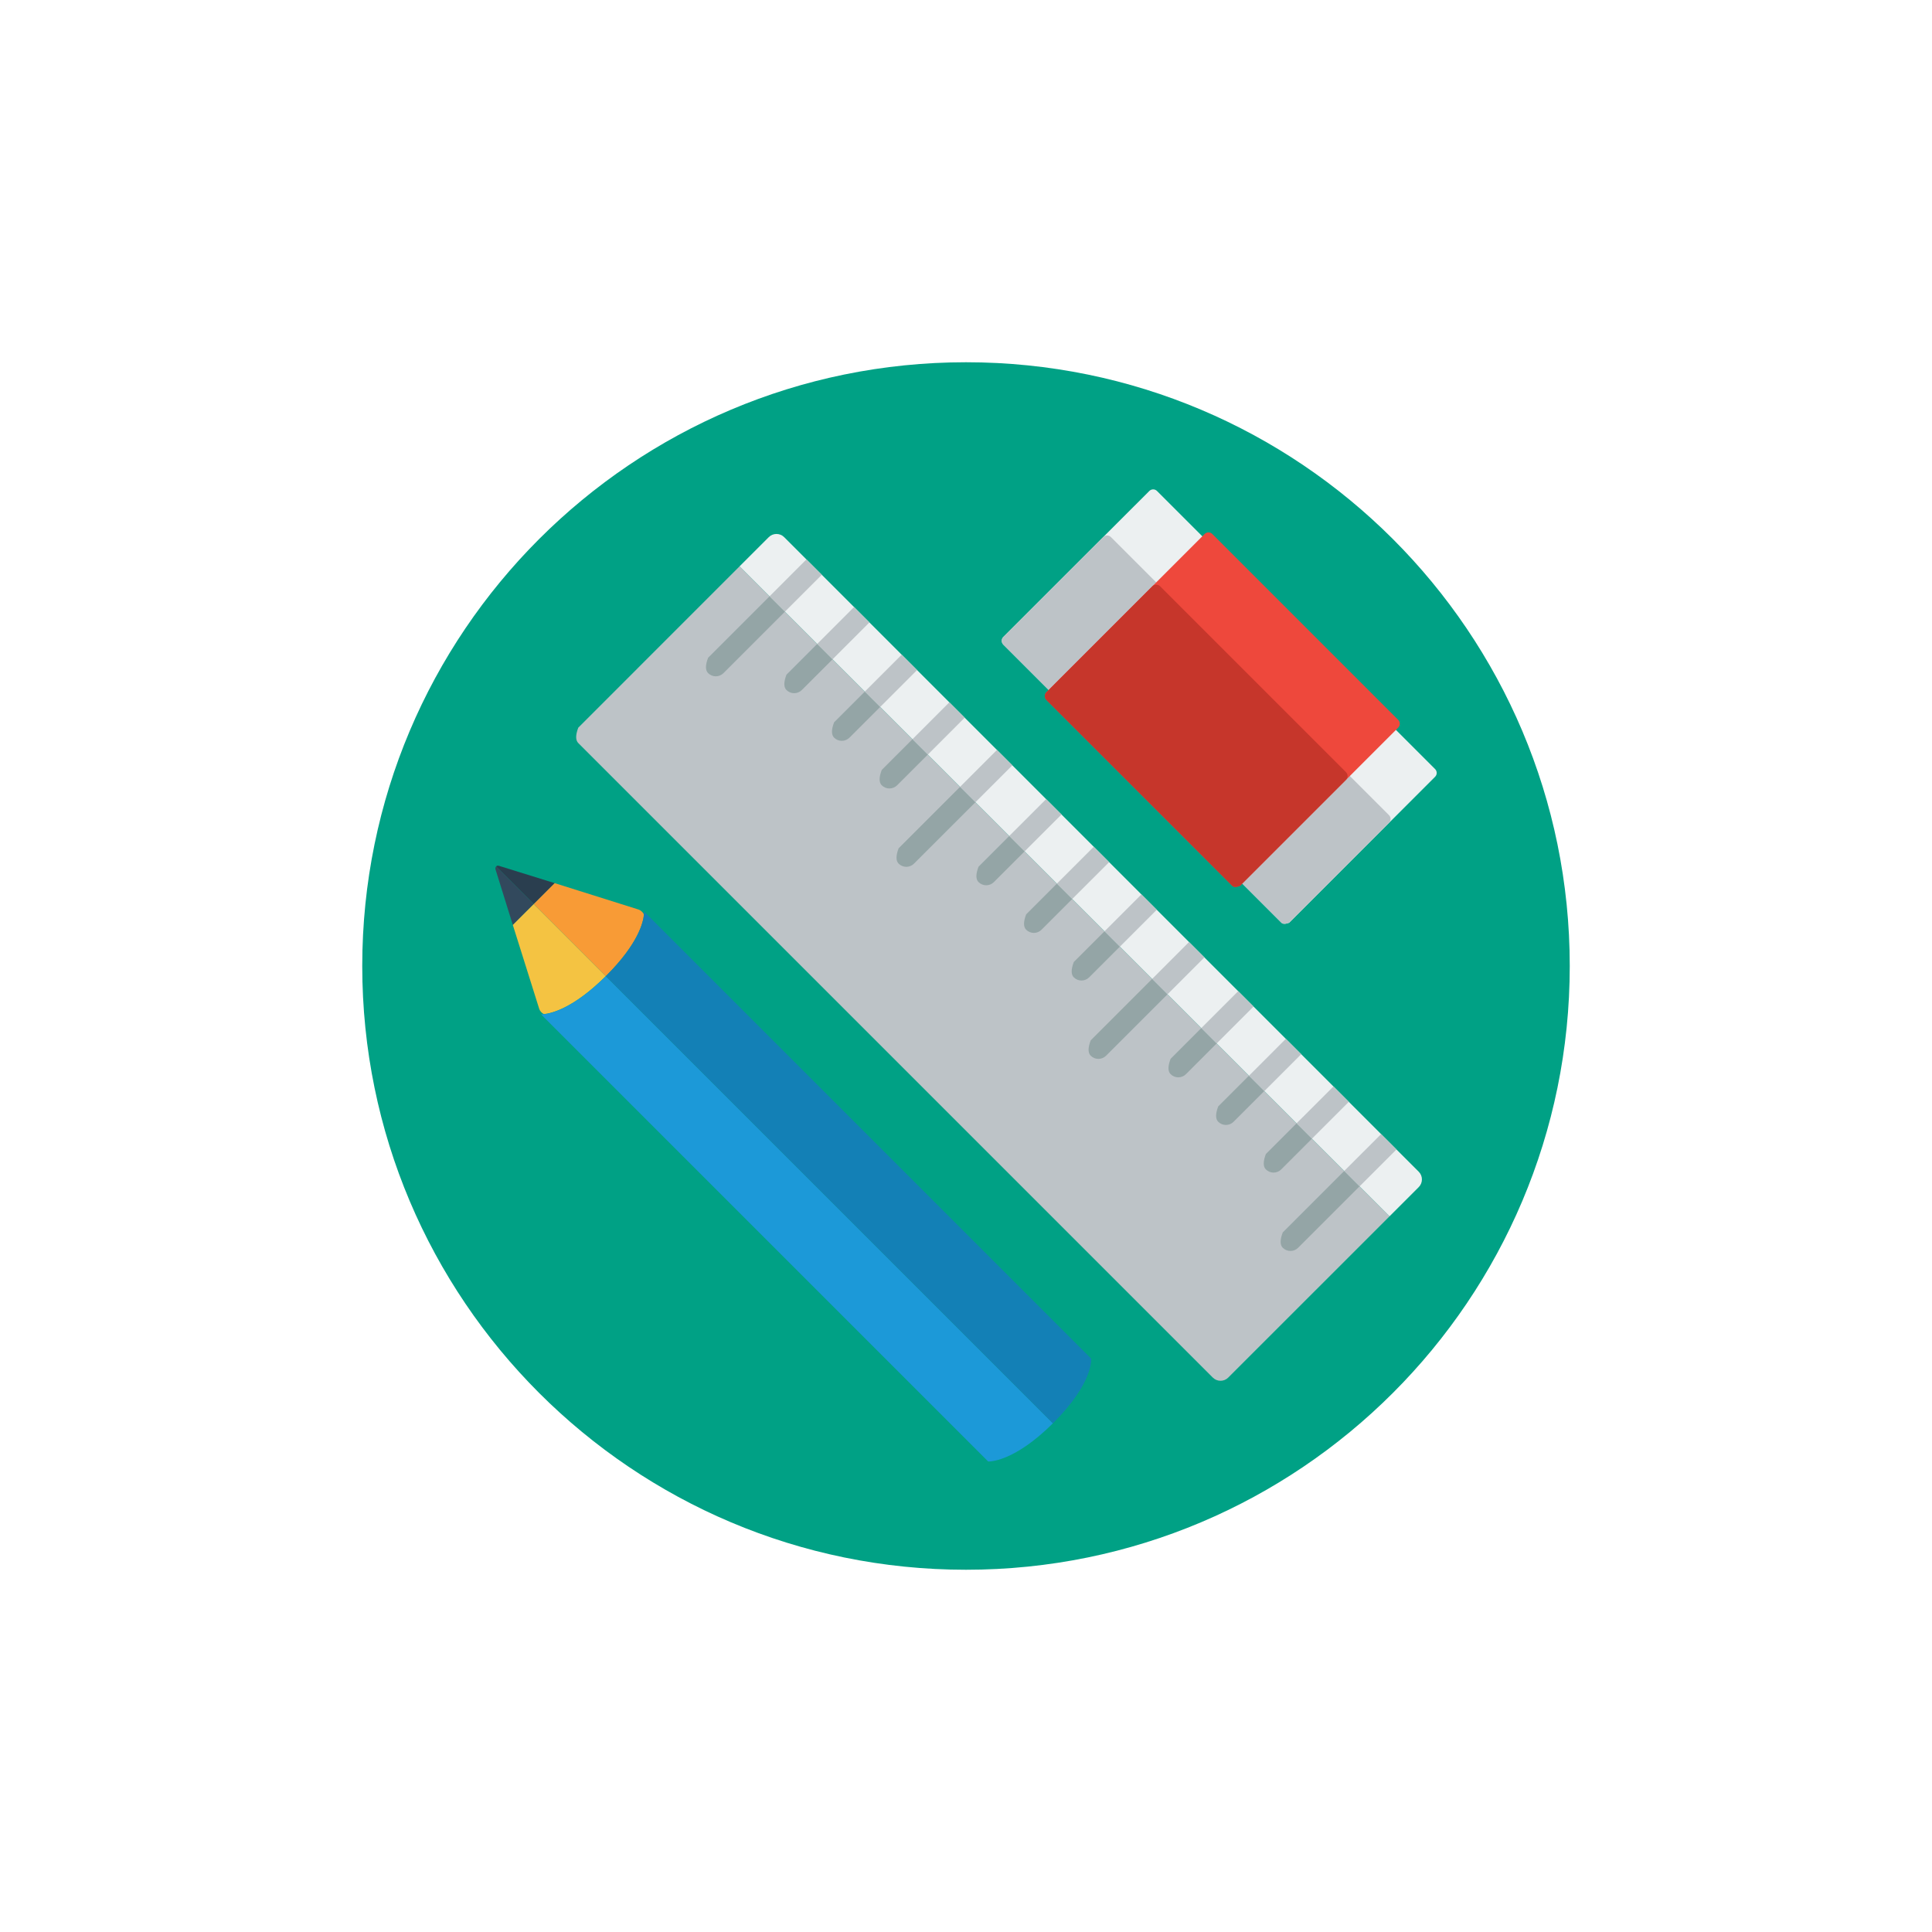
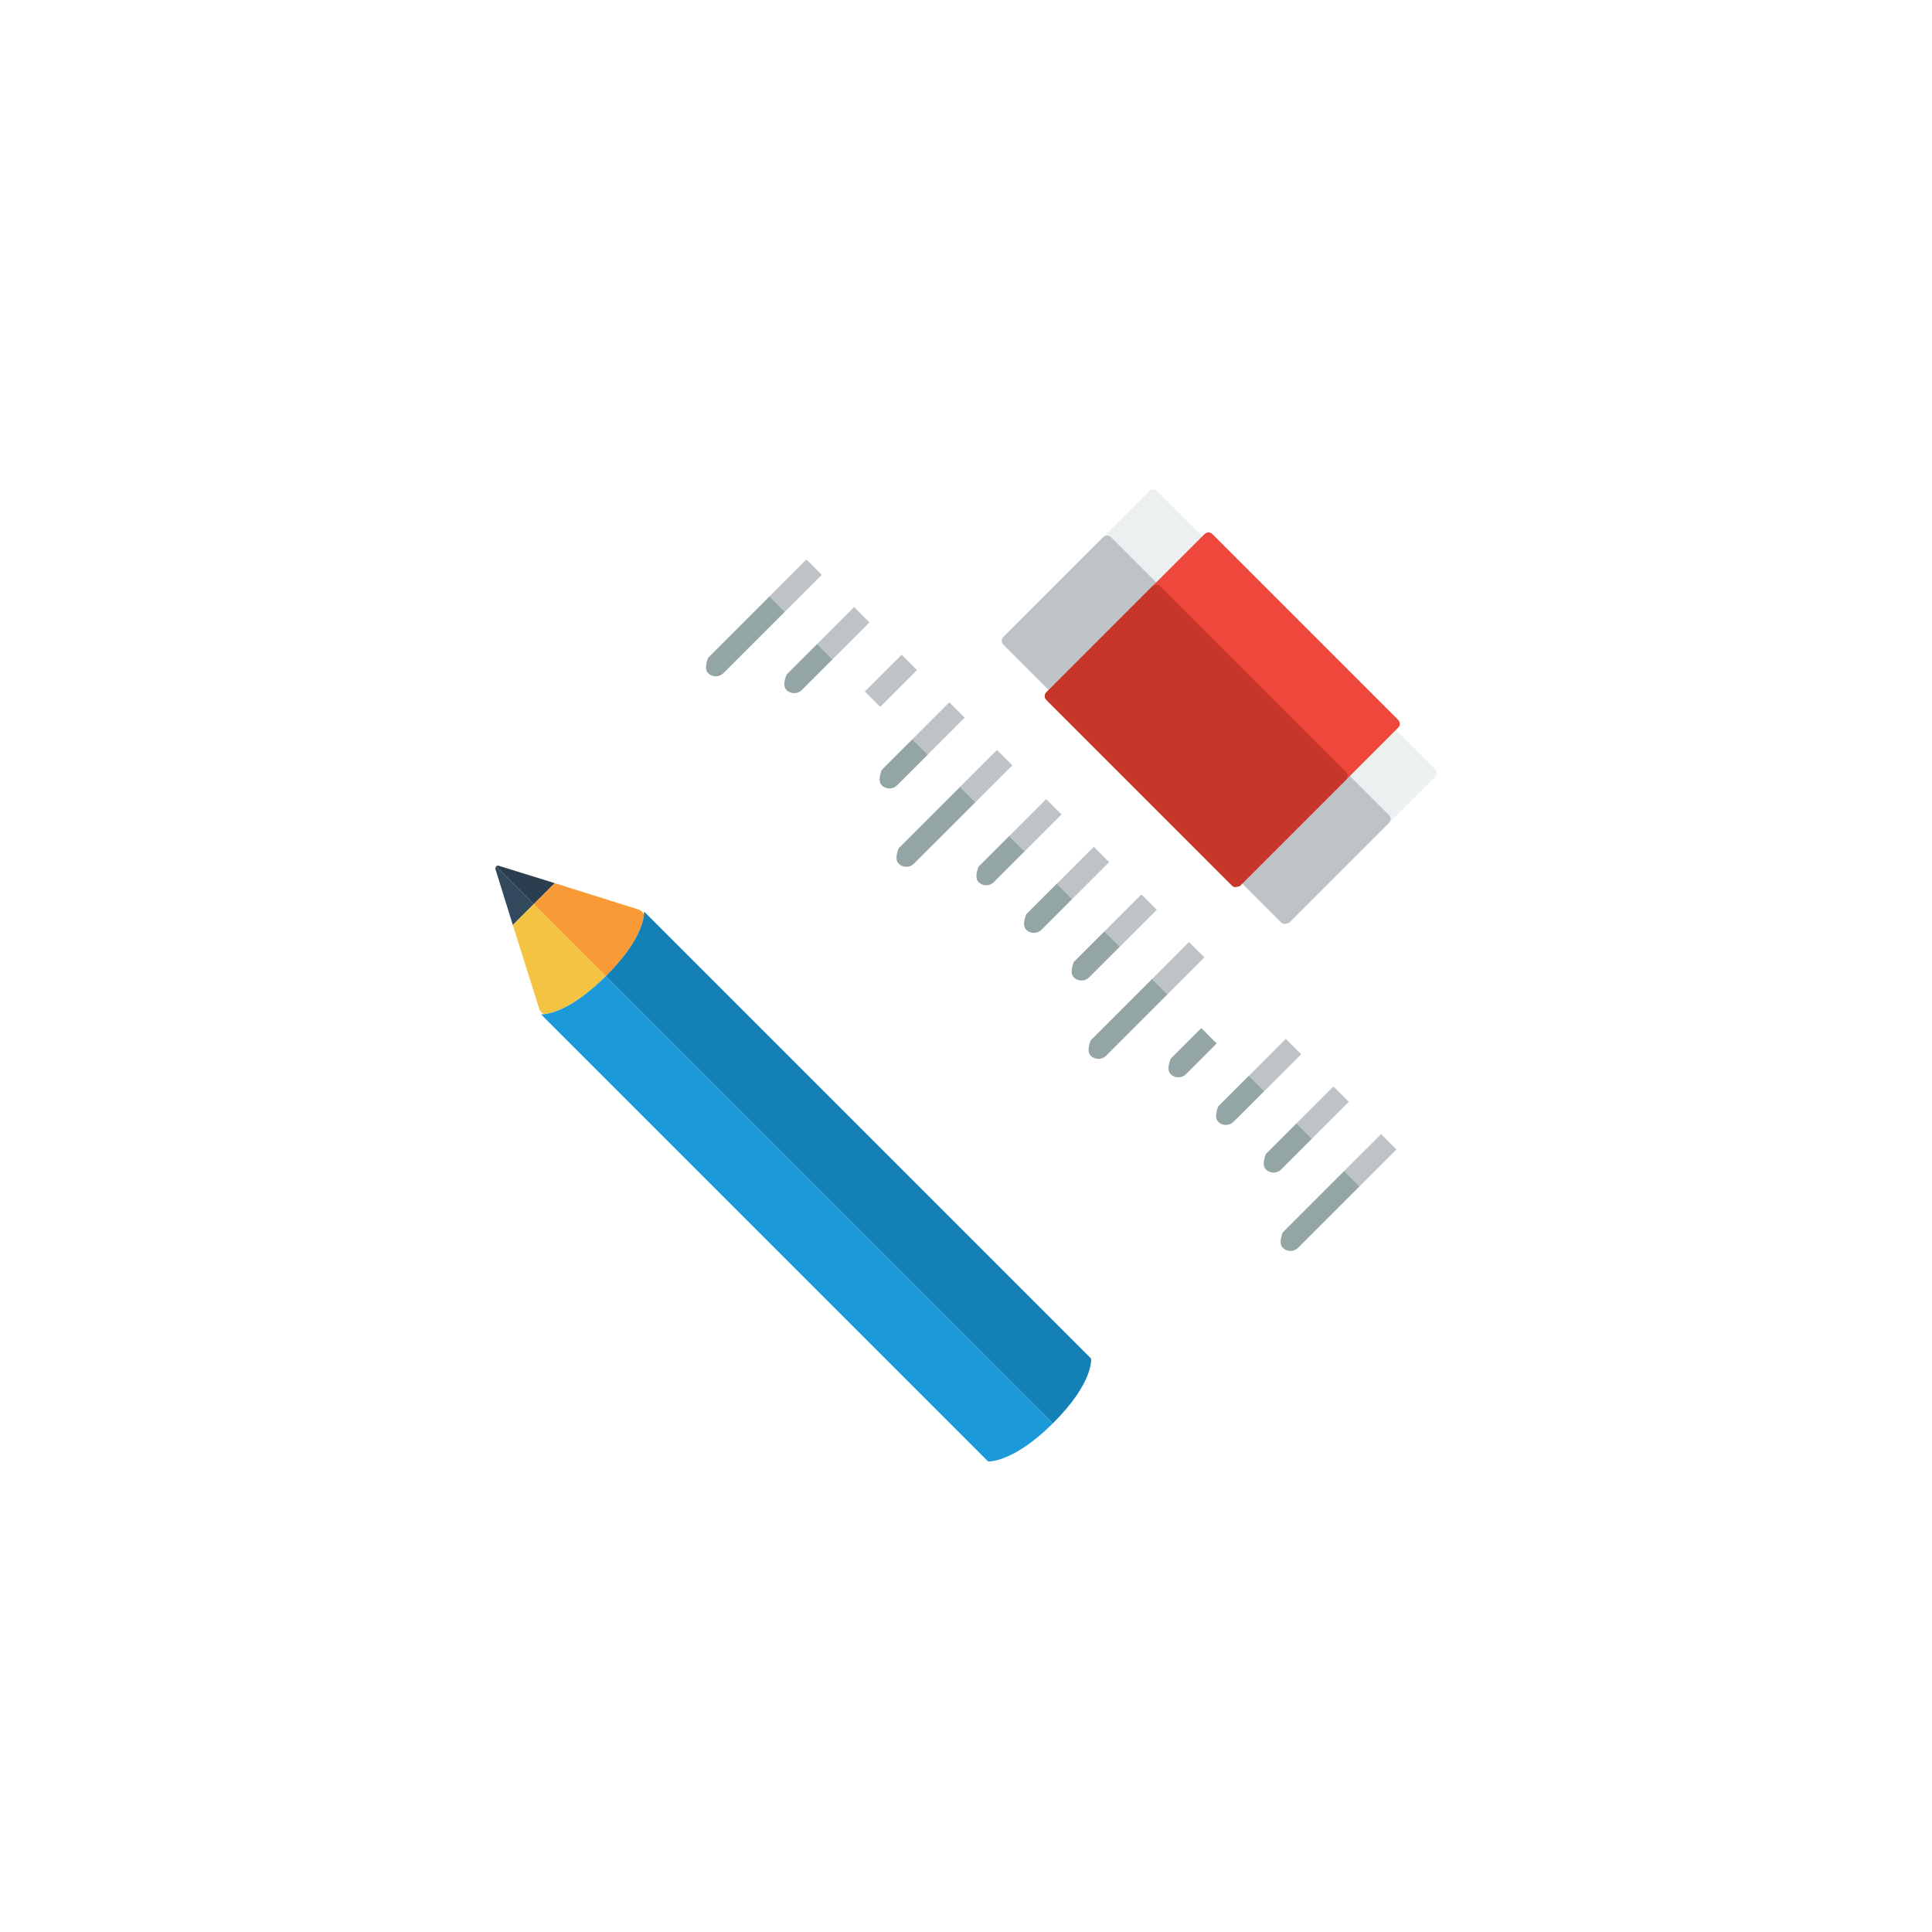
<svg xmlns="http://www.w3.org/2000/svg" xmlns:xlink="http://www.w3.org/1999/xlink" version="1.1" preserveAspectRatio="xMidYMid meet" viewBox="0 0 640 640" width="640" height="640">
  <defs>
-     <path d="M320 120C209.54 120 120 209.54 120 320C120 430.46 209.54 520 320 520C430.46 520 520 430.46 520 320C520 209.54 430.46 120 320 120Z" id="jgCCt8d7P" />
    <radialGradient id="gradientcKpSVh9Vn" gradientUnits="userSpaceOnUse" cx="320" cy="320" dx="320" dy="321.56" r="1.56">
      <stop style="stop-color: #04be9e;stop-opacity: 1" offset="0%" />
      <stop style="stop-color: #00a185;stop-opacity: 1" offset="100%" />
    </radialGradient>
-     <path d="M191.56 246.14C212.58 267.16 380.75 435.33 401.77 456.35C403.17 457.75 405.46 457.75 406.86 456.35C410.43 452.79 428.24 434.97 460.31 402.91L245 187.6L191.56 241.05C190.63 243.51 190.63 245.2 191.56 246.14Z" id="a130f9Ey9K" />
-     <path d="M259.76 177.93C258.36 176.53 256.07 176.53 254.67 177.93C254.03 178.58 250.81 181.8 245 187.6L460.31 402.91C466.11 397.1 469.33 393.88 469.98 393.24C471.38 391.84 471.38 389.55 469.98 388.15C427.93 346.1 280.79 198.95 259.76 177.93Z" id="a45uwoOFTx" />
    <path d="M234.57 222.98C235.97 224.39 238.25 224.39 239.66 222.98C241.02 221.62 247.8 214.84 260.02 202.62L254.93 197.53L234.57 217.89C233.63 220.35 233.63 222.04 234.57 222.98Z" id="b2VPcQuHpt" />
    <path d="M267.14 185.31C267.14 185.31 267.14 185.31 267.14 185.31C270.2 188.36 271.89 190.06 272.23 190.4C272.23 190.4 272.23 190.4 272.23 190.4C264.9 197.73 260.83 201.8 260.02 202.61C260.02 202.61 260.02 202.61 260.02 202.61C256.96 199.56 255.27 197.86 254.93 197.53C254.93 197.53 254.93 197.53 254.93 197.53C262.26 190.2 266.33 186.12 267.14 185.31Z" id="eskLy4OnQ" />
    <path d="M297.68 286.09C299.09 287.5 301.37 287.5 302.77 286.09C304.13 284.74 310.92 277.95 323.14 265.73L318.04 260.64L297.68 281C296.75 283.46 296.75 285.16 297.68 286.09Z" id="a1ukQEFl5B" />
    <path d="M330.26 248.43C330.26 248.43 330.26 248.43 330.26 248.43C333.31 251.48 335.01 253.18 335.35 253.52C335.35 253.52 335.35 253.52 335.35 253.52C328.02 260.85 323.95 264.92 323.13 265.74C323.13 265.74 323.13 265.74 323.13 265.74C320.08 262.68 318.38 260.99 318.04 260.65C318.04 260.65 318.04 260.65 318.04 260.65C325.37 253.32 329.45 249.25 330.26 248.43Z" id="a8Wj2ZkCW" />
    <path d="M361.31 349.72C362.71 351.12 364.99 351.12 366.4 349.72C367.76 348.36 374.54 341.57 386.76 329.36L381.67 324.27L361.31 344.63C360.37 347.08 360.37 348.78 361.31 349.72Z" id="c4zBlQ8cAu" />
    <path d="M393.88 312.06C393.88 312.06 393.88 312.06 393.88 312.06C396.94 315.12 398.64 316.81 398.97 317.15C398.97 317.15 398.97 317.15 398.97 317.15C391.65 324.48 387.57 328.55 386.76 329.37C386.76 329.37 386.76 329.37 386.76 329.37C383.71 326.31 382.01 324.62 381.67 324.28C381.67 324.28 381.67 324.28 381.67 324.28C389 316.95 393.07 312.88 393.88 312.06Z" id="c8gawPiwPM" />
    <path d="M260.53 228.58C261.93 229.98 264.21 229.98 265.62 228.58C266.3 227.9 269.69 224.51 275.8 218.4L270.71 213.31L260.53 223.49C259.59 225.94 259.59 227.64 260.53 228.58Z" id="b4U9VGS1Oq" />
    <path d="M282.92 201.09C282.92 201.09 282.92 201.09 282.92 201.09C285.98 204.15 287.67 205.84 288.01 206.18C288.01 206.18 288.01 206.18 288.01 206.18C280.68 213.51 276.61 217.58 275.8 218.4C275.8 218.4 275.8 218.4 275.8 218.4C272.74 215.34 271.05 213.65 270.71 213.31C270.71 213.31 270.71 213.31 270.71 213.31C278.04 205.98 282.11 201.91 282.92 201.09Z" id="c1154yhaK8" />
-     <path d="M276.31 244.36C277.71 245.76 279.99 245.76 281.4 244.36C282.08 243.68 285.47 240.29 291.58 234.18L286.49 229.09L276.31 239.27C275.37 241.72 275.37 243.42 276.31 244.36Z" id="c1aNm5pd8v" />
    <path d="M298.7 216.88C298.7 216.88 298.7 216.88 298.7 216.88C301.76 219.93 303.45 221.63 303.79 221.97C303.79 221.97 303.79 221.97 303.79 221.97C296.46 229.3 292.39 233.37 291.58 234.18C291.58 234.18 291.58 234.18 291.58 234.18C288.52 231.13 286.83 229.43 286.49 229.09C286.49 229.09 286.49 229.09 286.49 229.09C293.82 221.76 297.89 217.69 298.7 216.88Z" id="b1Fbe7h3VL" />
    <path d="M292.09 260.14C293.49 261.54 295.77 261.54 297.18 260.14C297.85 259.46 301.25 256.06 307.36 249.96L302.26 244.87L292.09 255.05C291.15 257.5 291.15 259.2 292.09 260.14Z" id="aaV1KcuG1q" />
    <path d="M314.48 232.65C314.48 232.65 314.48 232.65 314.48 232.65C317.54 235.7 319.23 237.4 319.57 237.74C319.57 237.74 319.57 237.74 319.57 237.74C312.24 245.07 308.17 249.14 307.36 249.96C307.36 249.96 307.36 249.96 307.36 249.96C304.3 246.9 302.6 245.21 302.27 244.87C302.27 244.87 302.27 244.87 302.27 244.87C309.59 237.54 313.67 233.46 314.48 232.65Z" id="cAGjX7rKc" />
    <path d="M324.15 292.2C325.56 293.61 327.84 293.61 329.24 292.2C329.92 291.52 333.31 288.13 339.42 282.02L334.33 276.93L324.15 287.11C323.21 289.57 323.21 291.26 324.15 292.2Z" id="b1Mhlpa4rF" />
    <path d="M346.55 264.72C346.55 264.72 346.55 264.72 346.55 264.72C349.6 267.77 351.3 269.47 351.64 269.81C351.64 269.81 351.64 269.81 351.64 269.81C344.31 277.14 340.24 281.21 339.42 282.02C339.42 282.02 339.42 282.02 339.42 282.02C336.37 278.97 334.67 277.27 334.33 276.93C334.33 276.93 334.33 276.93 334.33 276.93C341.66 269.6 345.73 265.53 346.55 264.72Z" id="aCnDwuPDV" />
    <path d="M339.93 307.98C341.34 309.39 343.61 309.39 345.02 307.98C345.7 307.3 349.09 303.91 355.2 297.8L350.11 292.71L339.93 302.89C338.99 305.35 338.99 307.04 339.93 307.98Z" id="bdCT90t72" />
    <path d="M362.33 280.5C362.33 280.5 362.33 280.5 362.33 280.5C365.38 283.55 367.08 285.25 367.42 285.59C367.42 285.59 367.42 285.59 367.42 285.59C360.09 292.92 356.01 296.99 355.2 297.8C355.2 297.8 355.2 297.8 355.2 297.8C352.15 294.75 350.45 293.05 350.11 292.71C350.11 292.71 350.11 292.71 350.11 292.71C357.44 285.38 361.51 281.31 362.33 280.5Z" id="a5sd8KtTA" />
    <path d="M355.71 323.76C357.11 325.16 359.39 325.16 360.8 323.76C361.48 323.08 364.87 319.69 370.98 313.58L365.89 308.49L355.71 318.67C354.77 321.13 354.77 322.82 355.71 323.76Z" id="a3mhgRk3nr" />
-     <path d="M378.11 296.28C378.11 296.28 378.11 296.28 378.11 296.28C381.16 299.34 382.86 301.03 383.2 301.37C383.2 301.37 383.2 301.37 383.2 301.37C375.87 308.7 371.79 312.78 370.98 313.59C370.98 313.59 370.98 313.59 370.98 313.59C367.93 310.54 366.23 308.84 365.89 308.5C365.89 308.5 365.89 308.5 365.89 308.5C373.22 301.17 377.29 297.1 378.11 296.28Z" id="a4j2zYpNfo" />
+     <path d="M378.11 296.28C378.11 296.28 378.11 296.28 378.11 296.28C381.16 299.34 382.86 301.03 383.2 301.37C383.2 301.37 383.2 301.37 383.2 301.37C375.87 308.7 371.79 312.78 370.98 313.59C370.98 313.59 370.98 313.59 370.98 313.59C367.93 310.54 366.23 308.84 365.89 308.5C365.89 308.5 365.89 308.5 365.89 308.5C373.22 301.17 377.29 297.1 378.11 296.28" id="a4j2zYpNfo" />
    <path d="M387.78 355.83C389.18 357.23 391.46 357.23 392.87 355.83C393.54 355.15 396.94 351.75 403.04 345.65L397.95 340.56L387.78 350.74C386.84 353.19 386.84 354.89 387.78 355.83Z" id="f6AkmOxEv" />
-     <path d="M410.17 328.34C410.17 328.34 410.17 328.34 410.17 328.34C413.22 331.39 414.92 333.09 415.26 333.43C415.26 333.43 415.26 333.43 415.26 333.43C407.93 340.76 403.86 344.83 403.04 345.65C403.04 345.65 403.04 345.65 403.04 345.65C399.99 342.59 398.29 340.9 397.95 340.56C397.95 340.56 397.95 340.56 397.95 340.56C405.28 333.23 409.36 329.15 410.17 328.34Z" id="a8ieiQEnj" />
    <path d="M403.55 371.6C404.96 373.01 407.24 373.01 408.64 371.6C409.32 370.92 412.72 367.53 418.82 361.42L413.73 356.33L403.55 366.51C402.62 368.97 402.62 370.67 403.55 371.6Z" id="a6iLR4AVAx" />
    <path d="M425.95 344.13C425.95 344.13 425.95 344.13 425.95 344.13C429.01 347.18 430.7 348.88 431.04 349.22C431.04 349.22 431.04 349.22 431.04 349.22C423.71 356.55 419.64 360.62 418.83 361.44C418.83 361.44 418.83 361.44 418.83 361.44C415.77 358.38 414.07 356.69 413.74 356.35C413.74 356.35 413.74 356.35 413.74 356.35C421.06 349.02 425.14 344.94 425.95 344.13Z" id="d3enZrEoI4" />
    <path d="M419.33 387.38C420.74 388.79 423.02 388.79 424.42 387.38C425.1 386.7 428.49 383.31 434.6 377.2L429.51 372.11L419.33 382.29C418.4 384.75 418.4 386.45 419.33 387.38Z" id="dtnLXqumf" />
    <path d="M441.73 359.9C441.73 359.9 441.73 359.9 441.73 359.9C444.78 362.95 446.48 364.65 446.82 364.99C446.82 364.99 446.82 364.99 446.82 364.99C439.49 372.32 435.42 376.39 434.6 377.2C434.6 377.2 434.6 377.2 434.6 377.2C431.55 374.15 429.85 372.45 429.51 372.11C429.51 372.11 429.51 372.11 429.51 372.11C436.84 364.78 440.91 360.71 441.73 359.9Z" id="beEhfKBis" />
    <path d="M424.93 413.34C426.34 414.75 428.62 414.75 430.02 413.34C431.38 411.98 438.17 405.2 450.38 392.98L445.29 387.89L424.93 408.25C423.99 410.71 423.99 412.4 424.93 413.34Z" id="a79YvbC8L" />
    <path d="M457.51 375.69C457.51 375.69 457.51 375.69 457.51 375.69C460.56 378.74 462.26 380.44 462.6 380.78C462.6 380.78 462.6 380.78 462.6 380.78C455.27 388.11 451.2 392.18 450.38 392.99C450.38 392.99 450.38 392.99 450.38 392.99C447.33 389.94 445.63 388.24 445.29 387.9C445.29 387.9 445.29 387.9 445.29 387.9C452.62 380.57 456.69 376.5 457.51 375.69Z" id="a7HcC1jTZ" />
    <path d="M165.33 286.83C164.86 286.69 164.58 286.77 164.33 287.03C165.16 287.86 169.32 292.02 176.8 299.5L183.75 292.55C172.7 289.12 166.56 287.21 165.33 286.83Z" id="b17PlBmwe1" />
    <path d="M200.85 323.2C211.53 312.52 213.12 305.4 213.32 302.9C212.96 302.2 212.24 301.51 211.55 301.3C209.7 300.71 200.43 297.8 183.75 292.55L176.8 299.5L200.67 323.37C200.76 323.29 200.82 323.23 200.85 323.2Z" id="a1TAGGzBVW" />
    <path d="M164.15 288.01C164.53 289.24 166.44 295.37 169.88 306.41L176.8 299.5L164.33 287.03C164.11 287.37 164.05 287.7 164.15 288.01Z" id="aeTZlIp99" />
    <path d="M169.88 306.41C175.13 323.1 178.05 332.36 178.63 334.22C178.85 334.9 179.47 335.58 180.16 335.94C182.67 335.68 189.95 334.03 200.67 323.37C199.08 321.78 191.12 313.82 176.8 299.5L169.88 306.41Z" id="a34sgGoAh" />
    <path d="M179.21 336.01C194.02 350.83 312.52 469.32 327.33 484.13C327.33 484.13 335.52 484.69 348.79 471.49C340.07 462.77 296.48 419.18 218.02 340.72C207.61 330.31 201.83 324.53 200.67 323.37C189.96 334.03 182.7 335.71 180.18 335.97C179.55 336.04 179.41 336.01 179.21 336.01Z" id="b1fKU0c6av" />
    <path d="M200.85 323.2C200.79 323.26 200.67 323.37 200.67 323.37C201.83 324.53 207.61 330.31 218.02 340.72C296.48 419.18 340.07 462.77 348.79 471.49C348.79 471.49 348.9 471.38 348.96 471.32C362.45 457.83 361.43 450.03 361.43 450.03C346.62 435.22 228.13 316.72 213.31 301.91C213.31 301.91 213.37 302.24 213.32 302.9C213.12 305.4 211.53 312.52 200.85 323.2Z" id="e2tCPJXZdu" />
    <path d="M424.5 305.67C415.29 296.45 341.59 222.75 332.37 213.54C331.67 212.84 331.67 211.69 332.37 210.99C337.21 206.16 375.89 167.48 380.73 162.64C381.43 161.94 382.57 161.94 383.27 162.64C392.48 171.85 466.19 245.56 475.4 254.77C476.1 255.47 476.1 256.61 475.4 257.31C472.17 260.54 456.06 276.65 427.05 305.67C425.82 306.13 424.97 306.13 424.5 305.67Z" id="aSzM3ROc0" />
    <path d="M424.5 305.67C415.29 296.45 341.59 222.75 332.37 213.54C331.67 212.84 331.67 211.69 332.37 210.99C335.68 207.69 362.15 181.22 365.46 177.91C366.16 177.21 367.3 177.21 368 177.91C377.22 187.12 450.92 260.82 460.13 270.04C460.83 270.74 460.83 271.88 460.13 272.58C457.92 274.79 446.9 285.82 427.05 305.67C425.82 306.13 424.97 306.13 424.5 305.67Z" id="a2tLDN1DCF" />
    <path d="M408.21 293.45C402.05 287.29 352.78 238.02 346.63 231.86C345.93 231.16 345.93 230.02 346.63 229.32C351.87 224.08 393.81 182.14 399.05 176.89C399.75 176.19 400.9 176.19 401.59 176.89C407.75 183.05 457.02 232.32 463.18 238.48C463.88 239.18 463.88 240.33 463.18 241.03C459.69 244.52 442.21 262 410.76 293.45C409.53 293.92 408.68 293.92 408.21 293.45Z" id="ck1M9zlgL" />
    <path d="M408.21 293.45C402.05 287.29 352.78 238.02 346.63 231.86C345.93 231.16 345.93 230.02 346.63 229.32C350.14 225.81 378.23 197.71 381.74 194.2C382.44 193.5 383.59 193.5 384.29 194.2C390.45 200.36 439.72 249.63 445.88 255.79C446.58 256.49 446.58 257.63 445.88 258.33C443.54 260.67 431.83 272.38 410.76 293.45C409.53 293.92 408.68 293.92 408.21 293.45Z" id="aCXGWF9YO" />
  </defs>
  <g>
    <g>
      <g>
        <use xlink:href="#jgCCt8d7P" opacity="1" fill="url(#gradientcKpSVh9Vn)" />
        <g>
          <use xlink:href="#jgCCt8d7P" opacity="1" fill-opacity="0" stroke="#000000" stroke-width="1" stroke-opacity="0" />
        </g>
      </g>
      <g>
        <use xlink:href="#a130f9Ey9K" opacity="1" fill="#bdc3c7" fill-opacity="1" />
        <g>
          <use xlink:href="#a130f9Ey9K" opacity="1" fill-opacity="0" stroke="#000000" stroke-width="1" stroke-opacity="0" />
        </g>
      </g>
      <g>
        <use xlink:href="#a45uwoOFTx" opacity="1" fill="#ecf0f1" fill-opacity="1" />
        <g>
          <use xlink:href="#a45uwoOFTx" opacity="1" fill-opacity="0" stroke="#000000" stroke-width="1" stroke-opacity="0" />
        </g>
      </g>
      <g>
        <use xlink:href="#b2VPcQuHpt" opacity="1" fill="#94a5a6" fill-opacity="1" />
        <g>
          <use xlink:href="#b2VPcQuHpt" opacity="1" fill-opacity="0" stroke="#000000" stroke-width="1" stroke-opacity="0" />
        </g>
      </g>
      <g>
        <use xlink:href="#eskLy4OnQ" opacity="1" fill="#bdc3c7" fill-opacity="1" />
        <g>
          <use xlink:href="#eskLy4OnQ" opacity="1" fill-opacity="0" stroke="#000000" stroke-width="1" stroke-opacity="0" />
        </g>
      </g>
      <g>
        <use xlink:href="#a1ukQEFl5B" opacity="1" fill="#94a5a6" fill-opacity="1" />
        <g>
          <use xlink:href="#a1ukQEFl5B" opacity="1" fill-opacity="0" stroke="#000000" stroke-width="1" stroke-opacity="0" />
        </g>
      </g>
      <g>
        <use xlink:href="#a8Wj2ZkCW" opacity="1" fill="#bdc3c7" fill-opacity="1" />
        <g>
          <use xlink:href="#a8Wj2ZkCW" opacity="1" fill-opacity="0" stroke="#000000" stroke-width="1" stroke-opacity="0" />
        </g>
      </g>
      <g>
        <use xlink:href="#c4zBlQ8cAu" opacity="1" fill="#94a5a6" fill-opacity="1" />
        <g>
          <use xlink:href="#c4zBlQ8cAu" opacity="1" fill-opacity="0" stroke="#000000" stroke-width="1" stroke-opacity="0" />
        </g>
      </g>
      <g>
        <use xlink:href="#c8gawPiwPM" opacity="1" fill="#bdc3c7" fill-opacity="1" />
        <g>
          <use xlink:href="#c8gawPiwPM" opacity="1" fill-opacity="0" stroke="#000000" stroke-width="1" stroke-opacity="0" />
        </g>
      </g>
      <g>
        <use xlink:href="#b4U9VGS1Oq" opacity="1" fill="#94a5a6" fill-opacity="1" />
        <g>
          <use xlink:href="#b4U9VGS1Oq" opacity="1" fill-opacity="0" stroke="#000000" stroke-width="1" stroke-opacity="0" />
        </g>
      </g>
      <g>
        <use xlink:href="#c1154yhaK8" opacity="1" fill="#bdc3c7" fill-opacity="1" />
        <g>
          <use xlink:href="#c1154yhaK8" opacity="1" fill-opacity="0" stroke="#000000" stroke-width="1" stroke-opacity="0" />
        </g>
      </g>
      <g>
        <use xlink:href="#c1aNm5pd8v" opacity="1" fill="#94a5a6" fill-opacity="1" />
        <g>
          <use xlink:href="#c1aNm5pd8v" opacity="1" fill-opacity="0" stroke="#000000" stroke-width="1" stroke-opacity="0" />
        </g>
      </g>
      <g>
        <use xlink:href="#b1Fbe7h3VL" opacity="1" fill="#bdc3c7" fill-opacity="1" />
        <g>
          <use xlink:href="#b1Fbe7h3VL" opacity="1" fill-opacity="0" stroke="#000000" stroke-width="1" stroke-opacity="0" />
        </g>
      </g>
      <g>
        <use xlink:href="#aaV1KcuG1q" opacity="1" fill="#94a5a6" fill-opacity="1" />
        <g>
          <use xlink:href="#aaV1KcuG1q" opacity="1" fill-opacity="0" stroke="#000000" stroke-width="1" stroke-opacity="0" />
        </g>
      </g>
      <g>
        <use xlink:href="#cAGjX7rKc" opacity="1" fill="#bdc3c7" fill-opacity="1" />
        <g>
          <use xlink:href="#cAGjX7rKc" opacity="1" fill-opacity="0" stroke="#000000" stroke-width="1" stroke-opacity="0" />
        </g>
      </g>
      <g>
        <use xlink:href="#b1Mhlpa4rF" opacity="1" fill="#94a5a6" fill-opacity="1" />
        <g>
          <use xlink:href="#b1Mhlpa4rF" opacity="1" fill-opacity="0" stroke="#000000" stroke-width="1" stroke-opacity="0" />
        </g>
      </g>
      <g>
        <use xlink:href="#aCnDwuPDV" opacity="1" fill="#bdc3c7" fill-opacity="1" />
        <g>
          <use xlink:href="#aCnDwuPDV" opacity="1" fill-opacity="0" stroke="#000000" stroke-width="1" stroke-opacity="0" />
        </g>
      </g>
      <g>
        <use xlink:href="#bdCT90t72" opacity="1" fill="#94a5a6" fill-opacity="1" />
        <g>
          <use xlink:href="#bdCT90t72" opacity="1" fill-opacity="0" stroke="#000000" stroke-width="1" stroke-opacity="0" />
        </g>
      </g>
      <g>
        <use xlink:href="#a5sd8KtTA" opacity="1" fill="#bdc3c7" fill-opacity="1" />
        <g>
          <use xlink:href="#a5sd8KtTA" opacity="1" fill-opacity="0" stroke="#000000" stroke-width="1" stroke-opacity="0" />
        </g>
      </g>
      <g>
        <use xlink:href="#a3mhgRk3nr" opacity="1" fill="#94a5a6" fill-opacity="1" />
        <g>
          <use xlink:href="#a3mhgRk3nr" opacity="1" fill-opacity="0" stroke="#000000" stroke-width="1" stroke-opacity="0" />
        </g>
      </g>
      <g>
        <use xlink:href="#a4j2zYpNfo" opacity="1" fill="#bdc3c7" fill-opacity="1" />
        <g>
          <use xlink:href="#a4j2zYpNfo" opacity="1" fill-opacity="0" stroke="#000000" stroke-width="1" stroke-opacity="0" />
        </g>
      </g>
      <g>
        <use xlink:href="#f6AkmOxEv" opacity="1" fill="#94a5a6" fill-opacity="1" />
        <g>
          <use xlink:href="#f6AkmOxEv" opacity="1" fill-opacity="0" stroke="#000000" stroke-width="1" stroke-opacity="0" />
        </g>
      </g>
      <g>
        <use xlink:href="#a8ieiQEnj" opacity="1" fill="#bdc3c7" fill-opacity="1" />
        <g>
          <use xlink:href="#a8ieiQEnj" opacity="1" fill-opacity="0" stroke="#000000" stroke-width="1" stroke-opacity="0" />
        </g>
      </g>
      <g>
        <use xlink:href="#a6iLR4AVAx" opacity="1" fill="#94a5a6" fill-opacity="1" />
        <g>
          <use xlink:href="#a6iLR4AVAx" opacity="1" fill-opacity="0" stroke="#000000" stroke-width="1" stroke-opacity="0" />
        </g>
      </g>
      <g>
        <use xlink:href="#d3enZrEoI4" opacity="1" fill="#bdc3c7" fill-opacity="1" />
        <g>
          <use xlink:href="#d3enZrEoI4" opacity="1" fill-opacity="0" stroke="#000000" stroke-width="1" stroke-opacity="0" />
        </g>
      </g>
      <g>
        <use xlink:href="#dtnLXqumf" opacity="1" fill="#94a5a6" fill-opacity="1" />
        <g>
          <use xlink:href="#dtnLXqumf" opacity="1" fill-opacity="0" stroke="#000000" stroke-width="1" stroke-opacity="0" />
        </g>
      </g>
      <g>
        <use xlink:href="#beEhfKBis" opacity="1" fill="#bdc3c7" fill-opacity="1" />
        <g>
          <use xlink:href="#beEhfKBis" opacity="1" fill-opacity="0" stroke="#000000" stroke-width="1" stroke-opacity="0" />
        </g>
      </g>
      <g>
        <use xlink:href="#a79YvbC8L" opacity="1" fill="#94a5a6" fill-opacity="1" />
        <g>
          <use xlink:href="#a79YvbC8L" opacity="1" fill-opacity="0" stroke="#000000" stroke-width="1" stroke-opacity="0" />
        </g>
      </g>
      <g>
        <use xlink:href="#a7HcC1jTZ" opacity="1" fill="#bdc3c7" fill-opacity="1" />
        <g>
          <use xlink:href="#a7HcC1jTZ" opacity="1" fill-opacity="0" stroke="#000000" stroke-width="1" stroke-opacity="0" />
        </g>
      </g>
      <g>
        <use xlink:href="#b17PlBmwe1" opacity="1" fill="#2a3e4f" fill-opacity="1" />
        <g>
          <use xlink:href="#b17PlBmwe1" opacity="1" fill-opacity="0" stroke="#000000" stroke-width="1" stroke-opacity="0" />
        </g>
      </g>
      <g>
        <use xlink:href="#a1TAGGzBVW" opacity="1" fill="#f89b36" fill-opacity="1" />
        <g>
          <use xlink:href="#a1TAGGzBVW" opacity="1" fill-opacity="0" stroke="#000000" stroke-width="1" stroke-opacity="0" />
        </g>
      </g>
      <g>
        <use xlink:href="#aeTZlIp99" opacity="1" fill="#32495d" fill-opacity="1" />
        <g>
          <use xlink:href="#aeTZlIp99" opacity="1" fill-opacity="0" stroke="#000000" stroke-width="1" stroke-opacity="0" />
        </g>
      </g>
      <g>
        <use xlink:href="#a34sgGoAh" opacity="1" fill="#f4c342" fill-opacity="1" />
        <g>
          <use xlink:href="#a34sgGoAh" opacity="1" fill-opacity="0" stroke="#000000" stroke-width="1" stroke-opacity="0" />
        </g>
      </g>
      <g>
        <use xlink:href="#b1fKU0c6av" opacity="1" fill="#1c99d8" fill-opacity="1" />
        <g>
          <use xlink:href="#b1fKU0c6av" opacity="1" fill-opacity="0" stroke="#000000" stroke-width="1" stroke-opacity="0" />
        </g>
      </g>
      <g>
        <use xlink:href="#e2tCPJXZdu" opacity="1" fill="#1380b6" fill-opacity="1" />
        <g>
          <use xlink:href="#e2tCPJXZdu" opacity="1" fill-opacity="0" stroke="#000000" stroke-width="1" stroke-opacity="0" />
        </g>
      </g>
      <g>
        <use xlink:href="#aSzM3ROc0" opacity="1" fill="#ecf0f1" fill-opacity="1" />
        <g>
          <use xlink:href="#aSzM3ROc0" opacity="1" fill-opacity="0" stroke="#000000" stroke-width="1" stroke-opacity="0" />
        </g>
      </g>
      <g>
        <use xlink:href="#a2tLDN1DCF" opacity="1" fill="#bdc3c7" fill-opacity="1" />
        <g>
          <use xlink:href="#a2tLDN1DCF" opacity="1" fill-opacity="0" stroke="#000000" stroke-width="1" stroke-opacity="0" />
        </g>
      </g>
      <g>
        <use xlink:href="#ck1M9zlgL" opacity="1" fill="#ee483c" fill-opacity="1" />
        <g>
          <use xlink:href="#ck1M9zlgL" opacity="1" fill-opacity="0" stroke="#000000" stroke-width="1" stroke-opacity="0" />
        </g>
      </g>
      <g>
        <use xlink:href="#aCXGWF9YO" opacity="1" fill="#c6362b" fill-opacity="1" />
        <g>
          <use xlink:href="#aCXGWF9YO" opacity="1" fill-opacity="0" stroke="#000000" stroke-width="1" stroke-opacity="0" />
        </g>
      </g>
    </g>
  </g>
</svg>